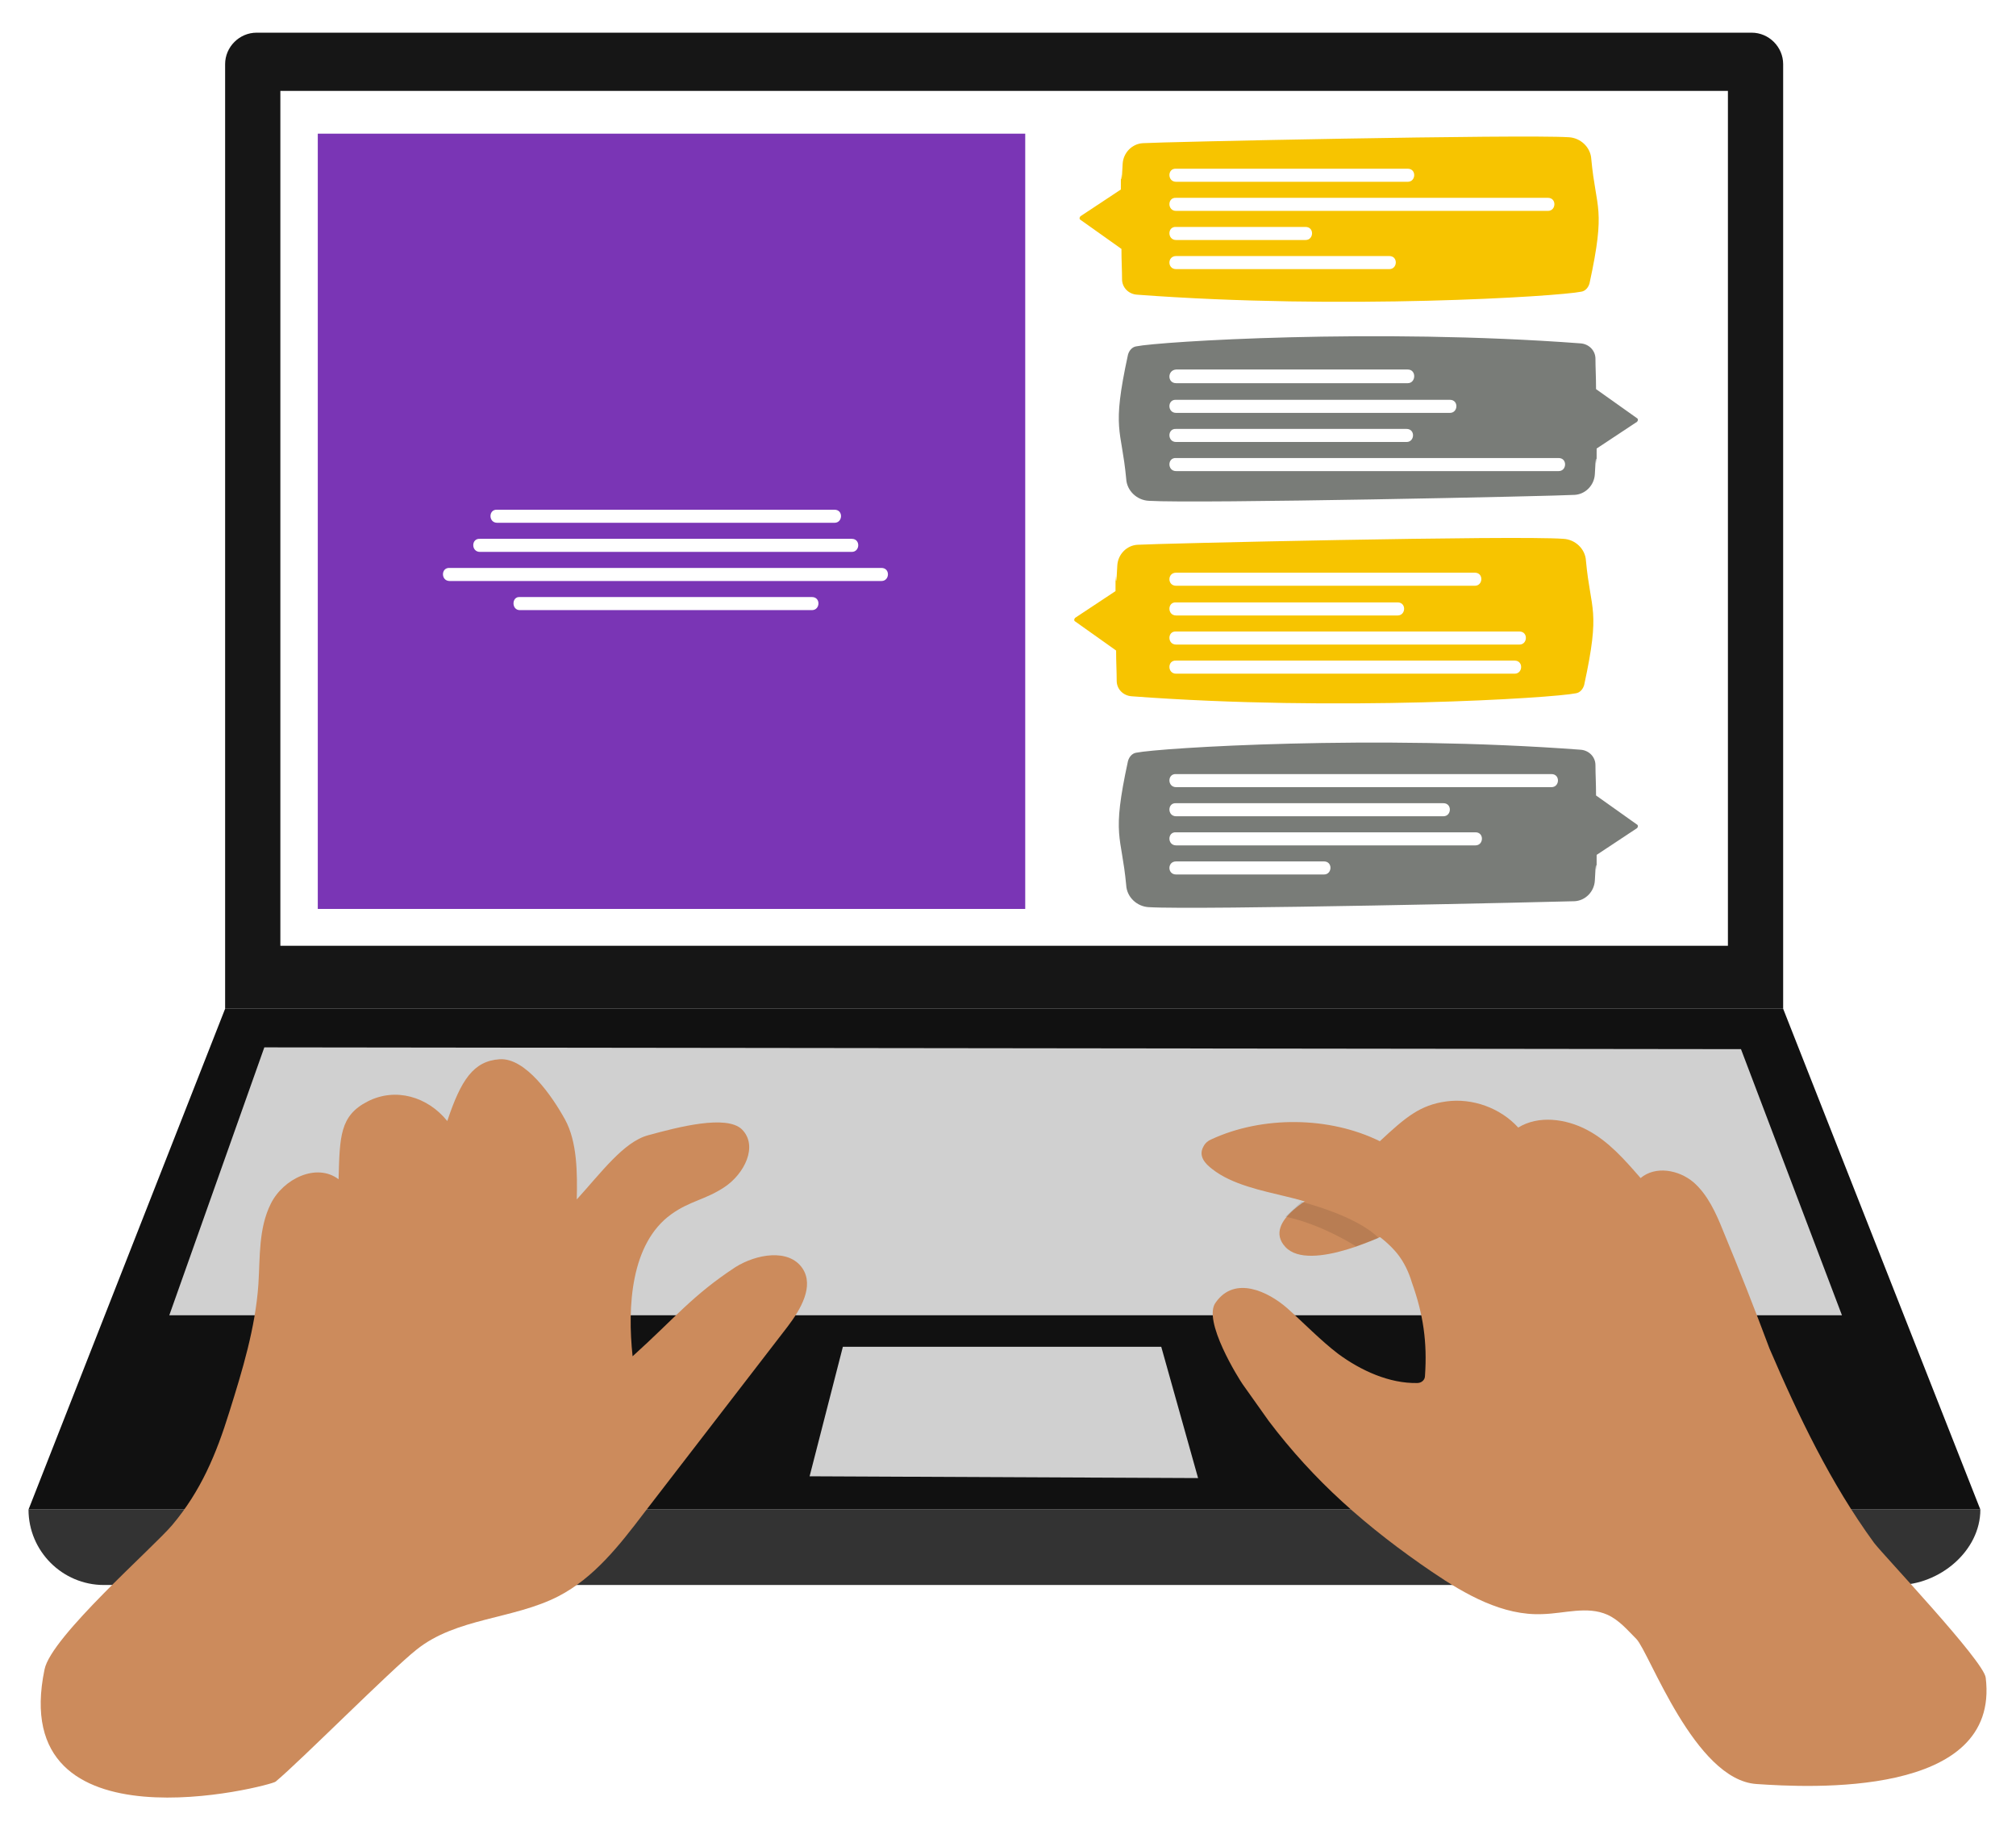
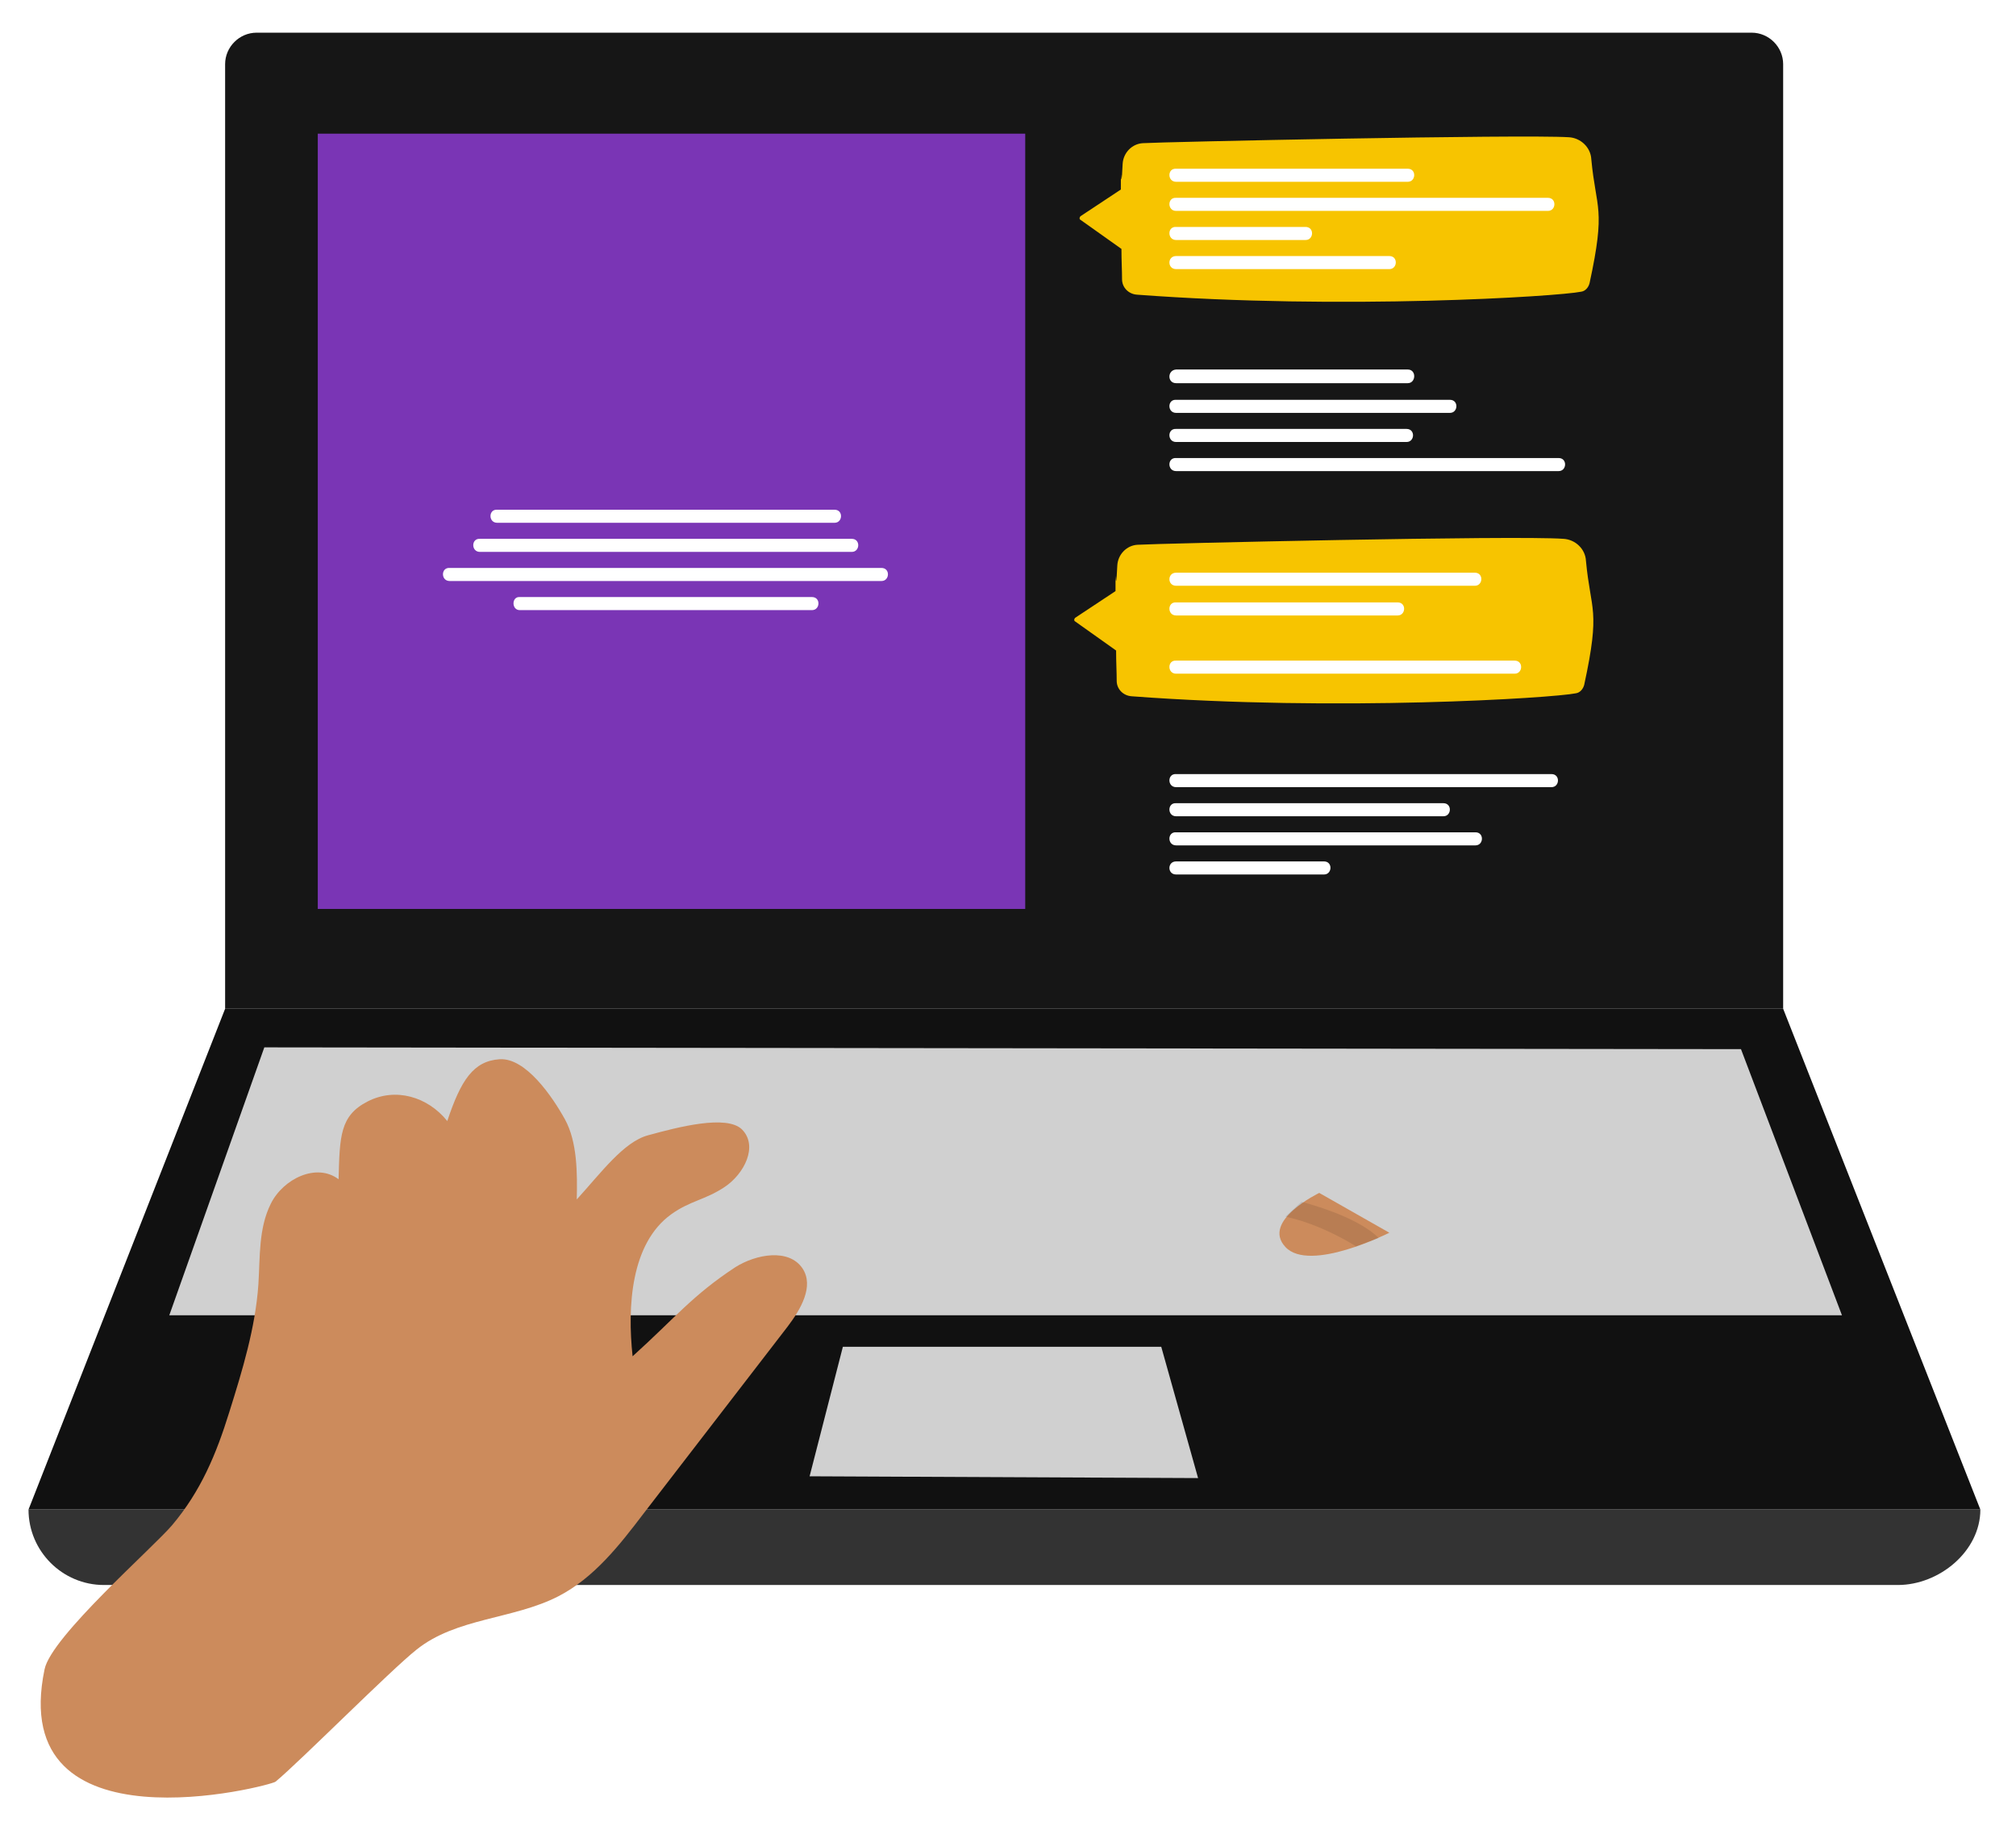
<svg xmlns="http://www.w3.org/2000/svg" version="1.1" id="Layer_1" x="0px" y="0px" viewBox="0 0 339.4 308" style="enable-background:new 0 0 339.4 308;" xml:space="preserve">
  <style type="text/css"> .st0{fill:#161616;} .st1{fill:#FFFFFF;} .st2{fill:#111111;} .st3{fill:#333333;} .st4{fill:#D0D0D0;} .st5{fill:#CC8B5C;} .st6{opacity:0.1;enable-background:new ;} .st7{fill:#F7C400;} .st8{opacity:0.8;} .st9{fill:#585B56;} .st10{fill:#7A35B5;} </style>
  <path class="st0" d="M300.2,169.8H37.9v-159c0-2.9,2.4-5.3,5.3-5.3h251.7c2.9,0,5.3,2.4,5.3,5.3L300.2,169.8L300.2,169.8z" />
-   <rect x="47.2" y="15.3" class="st1" width="243.7" height="143.9" />
  <polygon class="st2" points="37.9,169.8 4.8,254.1 333.4,254.1 300.2,169.8 " />
  <path class="st3" d="M4.8,254.1L4.8,254.1c0,7,5.7,12.7,12.7,12.7h302c7,0,13.9-5.7,13.9-12.7h-1.2L4.8,254.1L4.8,254.1z" />
  <polygon class="st4" points="44.5,176.3 28.5,221.4 310.1,221.4 293.1,176.6 " />
  <path class="st5" d="M222.1,200.8c0,0-9.8,4.7-5.7,9.1c4.1,4.4,17.5-2.4,17.5-2.4L222.1,200.8z" />
  <polygon class="st4" points="141.9,226.7 136.3,248.5 201.7,248.8 195.5,226.7 " />
  <path class="st5" d="M38.6,237.7c2.2-7,4.4-14.2,4.9-21.5c0.3-4.6,0-9.4,2.1-13.6s7.7-6.9,11.4-4.1c0.2-7.2,0.2-10.7,4.9-13.1 c4.7-2.4,10.1-0.8,13.4,3.3c2.3-6.9,4.4-10.1,8.8-10.4s8.9,6.3,11,10.1s2.1,9.1,2,13.5c4.1-4.5,7.9-9.7,12-10.8 c5.1-1.4,13.2-3.5,15.8-1c2.8,2.8,0.4,7.5-2.9,9.7s-5.8,2.3-9,4.6c-6.8,4.9-7.4,15.5-6.5,23.9c7.2-6.5,10-10.2,17.3-15 c3.5-2.2,9-3.2,11.3,0.2c2,3-0.3,6.9-2.5,9.8c-8.1,10.5-16.1,20.9-24.2,31.4c-4.1,5.4-8.4,10.9-14.4,14c-7.6,3.9-17.2,3.6-23.9,9 c-4.3,3.4-19.5,18.7-23.7,22.2C45.6,300.6,1,312.2,7.5,281c1.1-5.5,18.3-20.5,21.5-24.3C33.8,251,36.4,244.8,38.6,237.7z" />
-   <path class="st5" d="M290.1,207.2c-1.2-3-2.6-6.1-5-8.2c-2.5-2.1-6.4-2.8-8.9-0.7c-2.7-3.1-5.4-6.2-9-8.1c-3.6-1.9-8.2-2.5-11.6-0.4 c-3-3.3-7.7-5-12.1-4.4c-4.4,0.6-6.8,2.6-11.2,6.7c-8.5-4.2-19.8-4.3-28.4-0.3c-0.5,0.2-1,0.6-1.3,1.2c-0.9,1.6,0.3,2.9,1.5,3.8 c3.3,2.6,8.3,3.6,12.4,4.6c6.4,1.5,14.7,4.6,18.8,9.7c1.1,1.4,1.9,3.1,2.4,4.8c1.9,5.3,2.6,10,2.2,15.7c0,0.7-0.6,1.2-1.3,1.2 c-4.7,0.1-9.5-2.1-13.3-4.9c-2.9-2.2-5.9-5.3-8.6-7.7c-3.2-2.8-8.8-5.5-12-1c-2.4,3,4,13.1,4.5,13.8c1.5,2.1,2.9,4.1,4.4,6.2 c3.7,4.9,7.9,9.5,12.4,13.6c4.7,4.3,9.8,8.2,15.1,11.8c5.6,3.8,11.9,7.4,18.6,7.1c3.7-0.1,7.5-1.4,10.9,0.1c2,0.9,3.4,2.6,4.9,4.1 c2.2,2.3,9.8,23.7,20.2,24.4c8.8,0.6,41.1,2.4,38.6-17.9c-0.3-2.8-17.3-20.7-18.8-22.7c-7.3-10-12.7-21.3-17.6-32.7 C295.4,220.3,292.8,213.7,290.1,207.2z" />
  <path class="st6" d="M219.1,202.3c0,0,9.3,2.3,13,6.1l-3.8,1.4c0,0-5.7-3.7-11.9-5L219.1,202.3z" />
  <g>
    <path class="st7" d="M264.1,23.1c2,0.1,3.7,1.7,3.8,3.7c0.8,8.6,2.5,8-0.3,20.9c-0.2,0.7-0.7,1.3-1.4,1.4 c-3.9,0.8-40.2,3.1-74.8,0.5c-1.4-0.1-2.5-1.2-2.5-2.6c0-1.5-0.1-3.1-0.1-5.1l-6.9-4.9c-0.2-0.1-0.2-0.4,0-0.6l6.8-4.5 c0-6.4,0,2.2,0.3-4.3c0.1-1.9,1.6-3.4,3.4-3.5C195.2,23.9,256,22.6,264.1,23.1z" />
  </g>
  <g class="st8">
-     <path class="st9" d="M193.4,84.3c-2-0.1-3.7-1.7-3.8-3.7c-0.8-8.6-2.5-8,0.3-20.9c0.2-0.7,0.7-1.3,1.4-1.4 c3.9-0.8,40.2-3.1,74.8-0.5c1.4,0.1,2.5,1.2,2.5,2.6c0,1.5,0.1,3.1,0.1,5.1l6.9,4.9c0.2,0.1,0.2,0.4,0,0.6l-6.8,4.5 c0,6.4,0-2.2-0.3,4.3c-0.1,1.9-1.6,3.4-3.4,3.5C262.2,83.5,201.4,84.8,193.4,84.3z" />
-   </g>
+     </g>
  <g class="st8">
-     <path class="st9" d="M193.4,152.7c-2-0.1-3.7-1.7-3.8-3.7c-0.8-8.6-2.5-8,0.3-20.9c0.2-0.7,0.7-1.3,1.4-1.4 c3.9-0.8,40.2-3.1,74.8-0.5c1.4,0.1,2.5,1.2,2.5,2.6c0,1.5,0.1,3.1,0.1,5.1l6.9,4.9c0.2,0.1,0.2,0.4,0,0.6l-6.8,4.5 c0,6.4,0-2.2-0.3,4.3c-0.1,1.9-1.6,3.4-3.4,3.5C262.2,151.8,201.4,153.2,193.4,152.7z" />
-   </g>
+     </g>
  <g>
    <path class="st7" d="M263.2,90.7c2,0.1,3.7,1.7,3.8,3.7c0.8,8.6,2.5,8-0.3,20.9c-0.2,0.7-0.7,1.3-1.4,1.4 c-3.9,0.8-40.2,3.1-74.8,0.5c-1.4-0.1-2.5-1.2-2.5-2.6c0-1.5-0.1-3.1-0.1-5.1l-6.9-4.9c-0.2-0.1-0.2-0.4,0-0.6l6.8-4.5 c0-6.4,0,2.2,0.3-4.3c0.1-1.9,1.6-3.4,3.4-3.5C194.4,91.5,255.2,90.1,263.2,90.7z" />
  </g>
  <rect x="53.5" y="22.5" class="st10" width="119.1" height="130.5" />
  <g>
    <g>
      <g>
        <path class="st1" d="M198,30.6c13,0,26,0,39,0c1.4,0,1.5-2.2,0-2.2c-13,0-26,0-39,0C196.5,28.3,196.5,30.6,198,30.6L198,30.6z" />
      </g>
    </g>
    <g>
      <g>
        <path class="st1" d="M198,35.5c20.9,0,41.7,0,62.6,0c1.4,0,1.5-2.2,0-2.2c-20.9,0-41.7,0-62.6,0C196.5,33.2,196.5,35.5,198,35.5 L198,35.5z" />
      </g>
    </g>
    <g>
      <g>
        <path class="st1" d="M198,40.4c7.3,0,14.5,0,21.8,0c1.4,0,1.5-2.2,0-2.2c-7.3,0-14.5,0-21.8,0C196.5,38.1,196.5,40.4,198,40.4 L198,40.4z" />
      </g>
    </g>
    <g>
      <g>
        <path class="st1" d="M198,45.3c12,0,23.9,0,35.9,0c1.4,0,1.5-2.2,0-2.2c-12,0-23.9,0-35.9,0C196.5,43.1,196.5,45.3,198,45.3 L198,45.3z" />
      </g>
    </g>
  </g>
  <g>
    <g>
      <g>
        <path class="st1" d="M198,64.5c13,0,26,0,39,0c1.4,0,1.5-2.3,0-2.3c-13,0-26,0-39,0C196.5,62.3,196.5,64.5,198,64.5L198,64.5z" />
      </g>
    </g>
    <g>
      <g>
        <path class="st1" d="M198,69.5c15.4,0,30.7,0,46.1,0c1.4,0,1.5-2.2,0-2.2c-15.4,0-30.7,0-46.1,0C196.5,67.2,196.5,69.5,198,69.5 L198,69.5z" />
      </g>
    </g>
    <g>
      <g>
        <path class="st1" d="M198,74.4c10.6,0,21.2,0,31.8,0c2.3,0,4.7,0,7,0c1.4,0,1.5-2.2,0-2.2c-10.6,0-21.2,0-31.8,0 c-2.3,0-4.7,0-7,0C196.5,72.1,196.5,74.4,198,74.4L198,74.4z" />
      </g>
    </g>
    <g>
      <g>
        <path class="st1" d="M198,79.3c17.7,0,35.4,0,53.1,0c3.8,0,7.5,0,11.3,0c1.4,0,1.5-2.2,0-2.2c-17.7,0-35.4,0-53.1,0 c-3.8,0-7.5,0-11.3,0C196.5,77,196.5,79.3,198,79.3L198,79.3z" />
      </g>
    </g>
  </g>
  <g>
    <g>
      <g>
        <path class="st1" d="M198,98.6c13.4,0,26.8,0,40.2,0c3.4,0,6.7,0,10.1,0c1.4,0,1.5-2.2,0-2.2c-13.4,0-26.8,0-40.2,0 c-3.4,0-6.7,0-10.1,0C196.5,96.4,196.5,98.6,198,98.6L198,98.6z" />
      </g>
    </g>
    <g>
      <g>
        <path class="st1" d="M198,103.6c12.4,0,24.9,0,37.3,0c1.4,0,1.5-2.2,0-2.2c-12.4,0-24.9,0-37.3,0 C196.5,101.3,196.5,103.6,198,103.6L198,103.6z" />
      </g>
    </g>
    <g>
      <g>
-         <path class="st1" d="M198,108.5c6.9,0,13.8,0,20.7,0c9.3,0,18.5,0,27.8,0c3.1,0,6.2,0,9.3,0c1.4,0,1.5-2.2,0-2.2 c-6.9,0-13.8,0-20.7,0c-9.3,0-18.5,0-27.8,0c-3.1,0-6.2,0-9.3,0C196.5,106.2,196.5,108.5,198,108.5L198,108.5z" />
-       </g>
+         </g>
    </g>
    <g>
      <g>
        <path class="st1" d="M198,113.4c15.5,0,30.9,0,46.4,0c3.5,0,7.1,0,10.6,0c1.4,0,1.5-2.2,0-2.2c-15.5,0-30.9,0-46.4,0 c-3.5,0-7.1,0-10.6,0C196.5,111.1,196.5,113.4,198,113.4L198,113.4z" />
      </g>
    </g>
  </g>
  <g>
    <g>
      <g>
        <path class="st1" d="M198,132.5c17.2,0,34.4,0,51.6,0c3.9,0,7.7,0,11.6,0c1.4,0,1.5-2.2,0-2.2c-17.2,0-34.4,0-51.6,0 c-3.9,0-7.7,0-11.6,0C196.5,130.2,196.5,132.5,198,132.5L198,132.5z" />
      </g>
    </g>
    <g>
      <g>
        <path class="st1" d="M198,137.4c15,0,30,0,45,0c1.4,0,1.5-2.2,0-2.2c-15,0-30,0-45,0C196.5,135.1,196.5,137.4,198,137.4 L198,137.4z" />
      </g>
    </g>
    <g>
      <g>
        <path class="st1" d="M198,142.3c14,0,28.1,0,42.1,0c2.8,0,5.6,0,8.3,0c1.4,0,1.5-2.2,0-2.2c-14,0-28.1,0-42.1,0 c-2.8,0-5.6,0-8.3,0C196.5,140,196.5,142.3,198,142.3L198,142.3z" />
      </g>
    </g>
    <g>
      <g>
        <path class="st1" d="M198,147.2c8.3,0,16.6,0,24.9,0c1.4,0,1.5-2.2,0-2.2c-8.3,0-16.6,0-24.9,0C196.5,145,196.5,147.2,198,147.2 L198,147.2z" />
      </g>
    </g>
  </g>
  <g id="aLKwJP.tif"> </g>
  <g>
    <g>
      <g>
        <path class="st1" d="M83.7,88c15.3,0,30.6,0,45.9,0c3.6,0,7.2,0,10.9,0c1.4,0,1.5-2.2,0-2.2c-15.3,0-30.6,0-45.9,0 c-3.6,0-7.2,0-10.9,0C82.2,85.7,82.2,88,83.7,88L83.7,88z" />
      </g>
    </g>
    <g>
      <g>
        <path class="st1" d="M80.8,92.9c20.9,0,41.7,0,62.6,0c1.4,0,1.5-2.2,0-2.2c-20.9,0-41.7,0-62.6,0C79.3,90.6,79.3,92.9,80.8,92.9 L80.8,92.9z" />
      </g>
    </g>
    <g>
      <g>
        <path class="st1" d="M75.7,97.8c8.6,0,17.1,0,25.7,0c12,0,24,0,35.9,0c3.7,0,7.4,0,11.1,0c1.4,0,1.5-2.2,0-2.2 c-8.6,0-17.1,0-25.7,0c-12,0-24,0-35.9,0c-3.7,0-7.4,0-11.1,0C74.2,95.5,74.2,97.8,75.7,97.8L75.7,97.8z" />
      </g>
    </g>
    <g>
      <g>
        <path class="st1" d="M87.5,102.7c13.2,0,26.4,0,39.6,0c3.2,0,6.4,0,9.6,0c1.4,0,1.5-2.2,0-2.2c-13.2,0-26.4,0-39.6,0 c-3.2,0-6.4,0-9.6,0C86.1,100.4,86.1,102.7,87.5,102.7L87.5,102.7z" />
      </g>
    </g>
  </g>
  <g id="aLKwJP.tif_1_">
    <image style="overflow:visible;" width="1000" height="1000" id="Layer_1_1_" transform="matrix(4.728204e-02 0 0 4.728204e-02 87.901 32.48)"> </image>
  </g>
</svg>